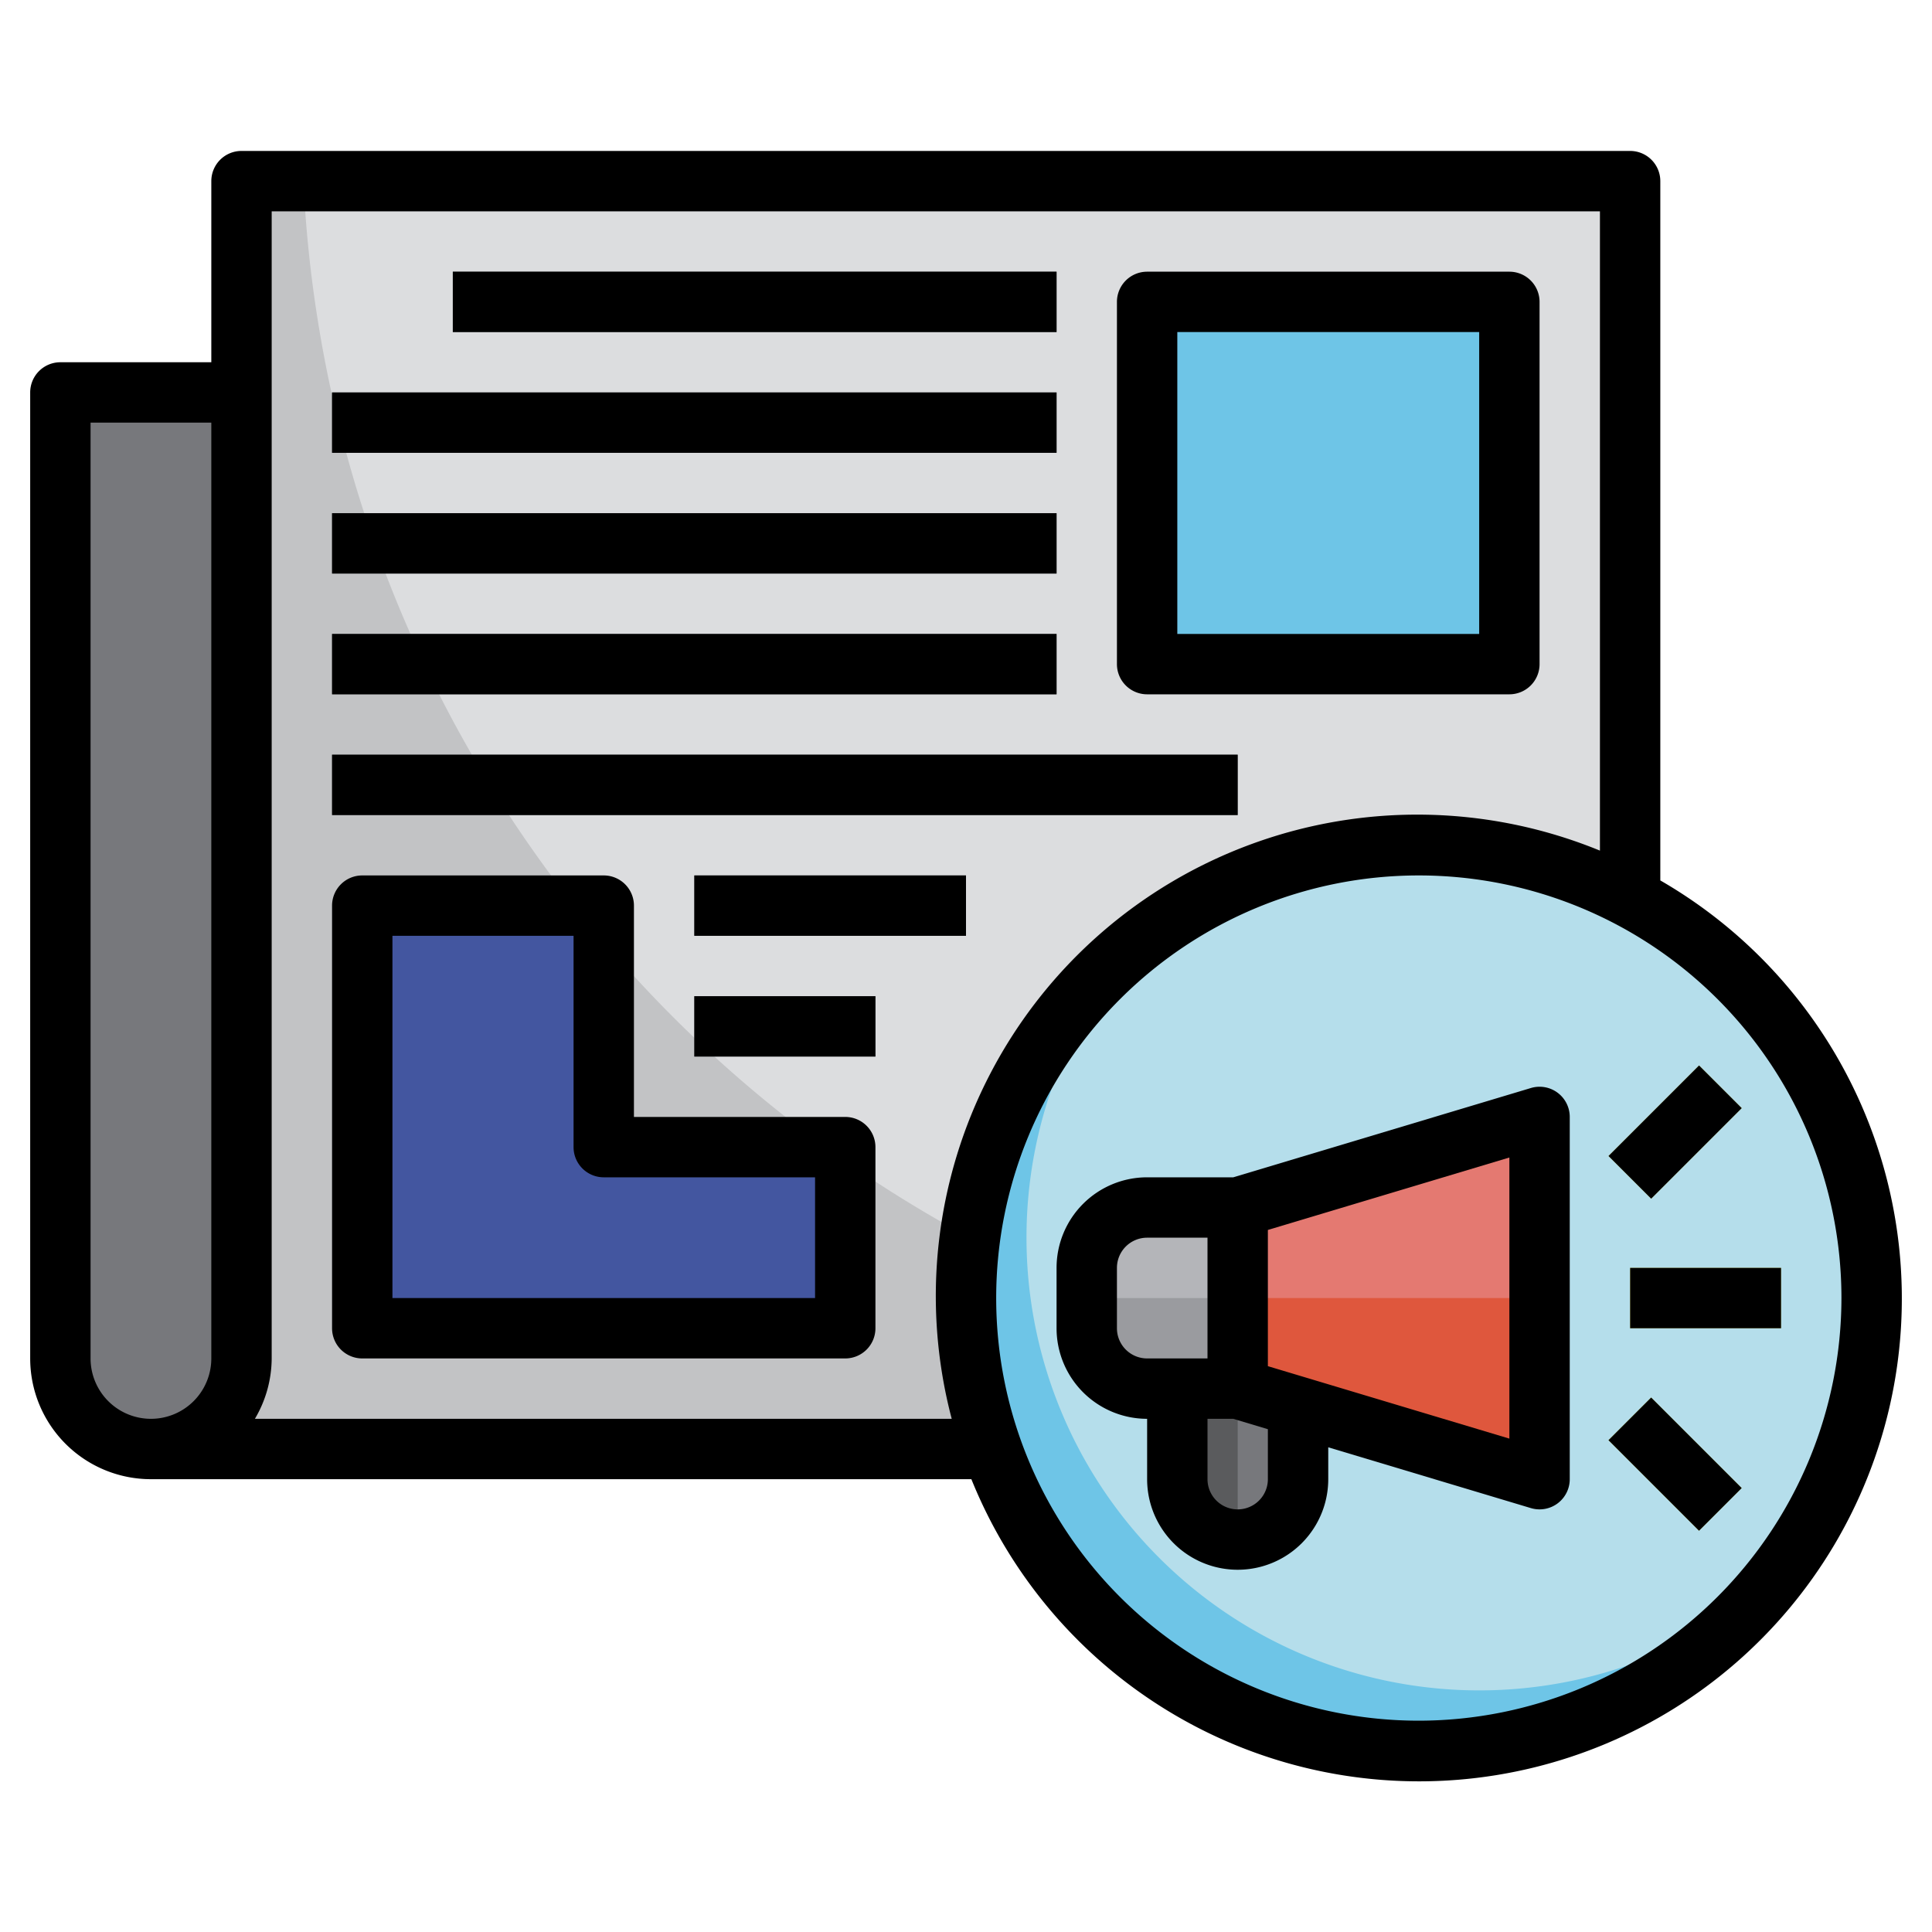
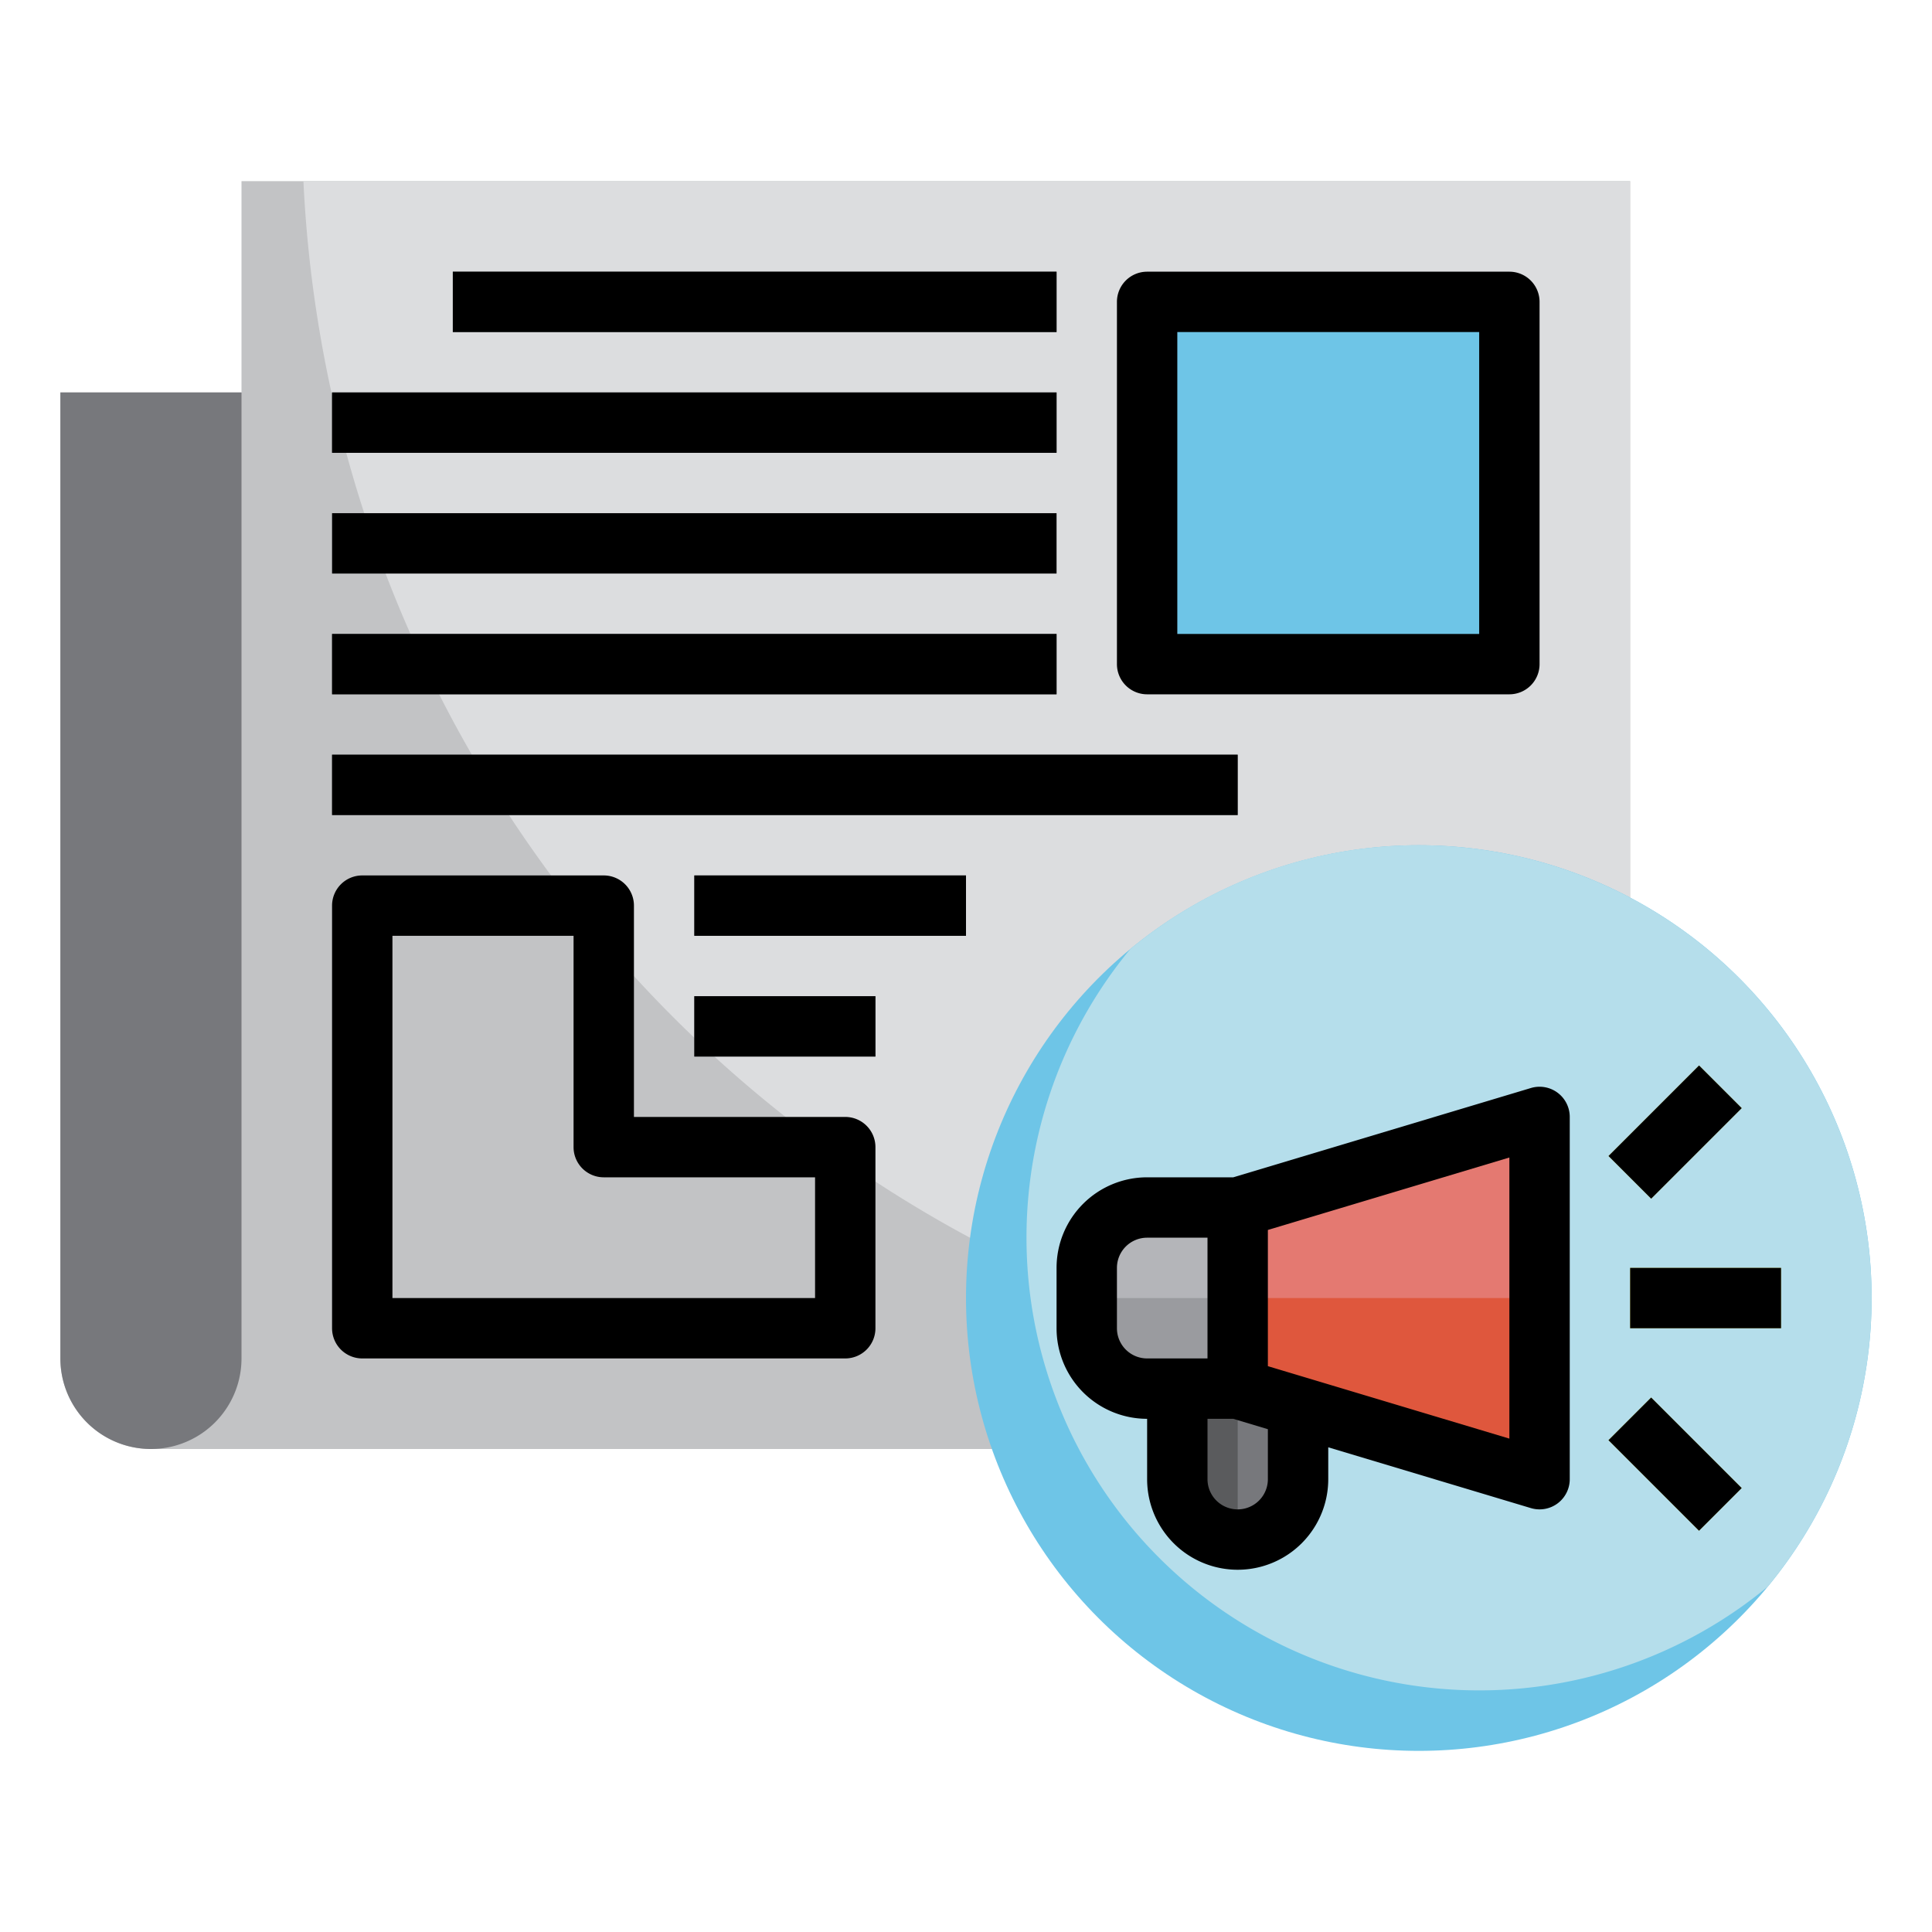
<svg xmlns="http://www.w3.org/2000/svg" id="Layer_3" height="512" viewBox="0 0 64 64" width="512" data-name="Layer 3">
  <path d="m54 6v39a3 3 0 0 1 -3 3h-46a3 3 0 0 1 -3-3v-32h6v-7z" fill="#c2c3c5" />
  <path d="m52 46h1.817a2.986 2.986 0 0 0 .183-1v-39h-43.949a42 42 0 0 0 41.949 40z" fill="#dcdddf" />
  <path d="m38 10h12v12h-12z" fill="#6ec5e7" />
  <g fill="#77787c">
    <path d="m15 9h20v2h-20z" />
    <path d="m11 13h24v2h-24z" />
-     <path d="m11 17h24v2h-24z" />
    <path d="m11 21h24v2h-24z" />
    <path d="m11 25h30v2h-30z" />
  </g>
-   <path d="m28 44h-16v-14h8v8h8z" fill="#4356a0" />
  <path d="m23 29h9v2h-9z" fill="#77787c" />
  <path d="m23 33h6v2h-6z" fill="#77787c" />
  <circle cx="47" cy="43" fill="#6ec5e7" r="15" />
  <path d="m47 28a14.938 14.938 0 0 0 -9.559 3.441 15 15 0 0 0 21.118 21.118 15 15 0 0 0 -11.559-24.559z" fill="#b5deeb" />
  <path d="m39 46v3a2 2 0 0 0 2 2 2 2 0 0 0 2-2v-3" fill="#5a5b5d" />
  <path d="m41 46v5a2 2 0 0 0 2-2v-3z" fill="#77787c" />
  <path d="m54 42h5v2h-5z" fill="#efeb6a" />
  <path d="m53.379 36.5h4.243v2h-4.243z" fill="#efeb6a" transform="matrix(.707 -.707 .707 .707 -10.261 50.228)" />
  <path d="m54.5 46.379h2v4.243h-2z" fill="#efeb6a" transform="matrix(.707 -.707 .707 .707 -18.039 53.45)" />
  <path d="m8 13v32a3 3 0 0 1 -6 0v-32z" fill="#77787c" />
  <path d="m41 46 10 3v-12l-10 3h-3a2 2 0 0 0 -2 2v2a2 2 0 0 0 2 2z" fill="#df573d" />
  <path d="m51 37-10 3h-3a2 2 0 0 0 -2 2v1h15z" fill="#e47971" />
  <path d="m38 40a2 2 0 0 0 -2 2v2a2 2 0 0 0 2 2h3v-6z" fill="#9a9b9f" />
  <path d="m41 40h-3a2 2 0 0 0 -2 2v1h5z" fill="#b4b5b9" />
  <path d="m15 9h20v2h-20z" />
  <path d="m38 23h12a1 1 0 0 0 1-1v-12a1 1 0 0 0 -1-1h-12a1 1 0 0 0 -1 1v12a1 1 0 0 0 1 1zm1-12h10v10h-10z" />
  <path d="m11 13h24v2h-24z" />
  <path d="m11 17h24v2h-24z" />
  <path d="m11 21h24v2h-24z" />
  <path d="m11 25h30v2h-30z" />
  <path d="m28 37h-7v-7a1 1 0 0 0 -1-1h-8a1 1 0 0 0 -1 1v14a1 1 0 0 0 1 1h16a1 1 0 0 0 1-1v-6a1 1 0 0 0 -1-1zm-1 6h-14v-12h6v7a1 1 0 0 0 1 1h7z" />
  <path d="m23 29h9v2h-9z" />
  <path d="m23 33h6v2h-6z" />
-   <path d="m55 29.165v-23.165a1 1 0 0 0 -1-1h-46a1 1 0 0 0 -1 1v6h-5a1 1 0 0 0 -1 1v32a4 4 0 0 0 4 4h27.178a15.992 15.992 0 1 0 22.822-19.835zm-52 15.835v-31h4v31a2 2 0 0 1 -4 0zm5.444 2a3.959 3.959 0 0 0 .556-2v-38h44v21.178a15.949 15.949 0 0 0 -21.473 18.822zm38.556 10a14 14 0 1 1 14-14 14.015 14.015 0 0 1 -14 14z" />
  <path d="m50.713 36.042-9.859 2.958h-2.854a3 3 0 0 0 -3 3v2a3 3 0 0 0 3 3v2a3 3 0 0 0 6 0v-1.056l6.713 2.014a1 1 0 0 0 1.287-.958v-12a1 1 0 0 0 -1.287-.958zm-13.713 7.958v-2a1 1 0 0 1 1-1h2v4h-2a1 1 0 0 1 -1-1zm5 5a1 1 0 0 1 -2 0v-2h.854l1.146.344zm8-1.344-8-2.4v-4.512l8-2.4z" />
  <path d="m54 42h5v2h-5z" />
  <path d="m53.379 36.5h4.243v2h-4.243z" transform="matrix(.707 -.707 .707 .707 -10.261 50.228)" />
  <path d="m54.5 46.379h2v4.243h-2z" transform="matrix(.707 -.707 .707 .707 -18.039 53.45)" />
</svg>